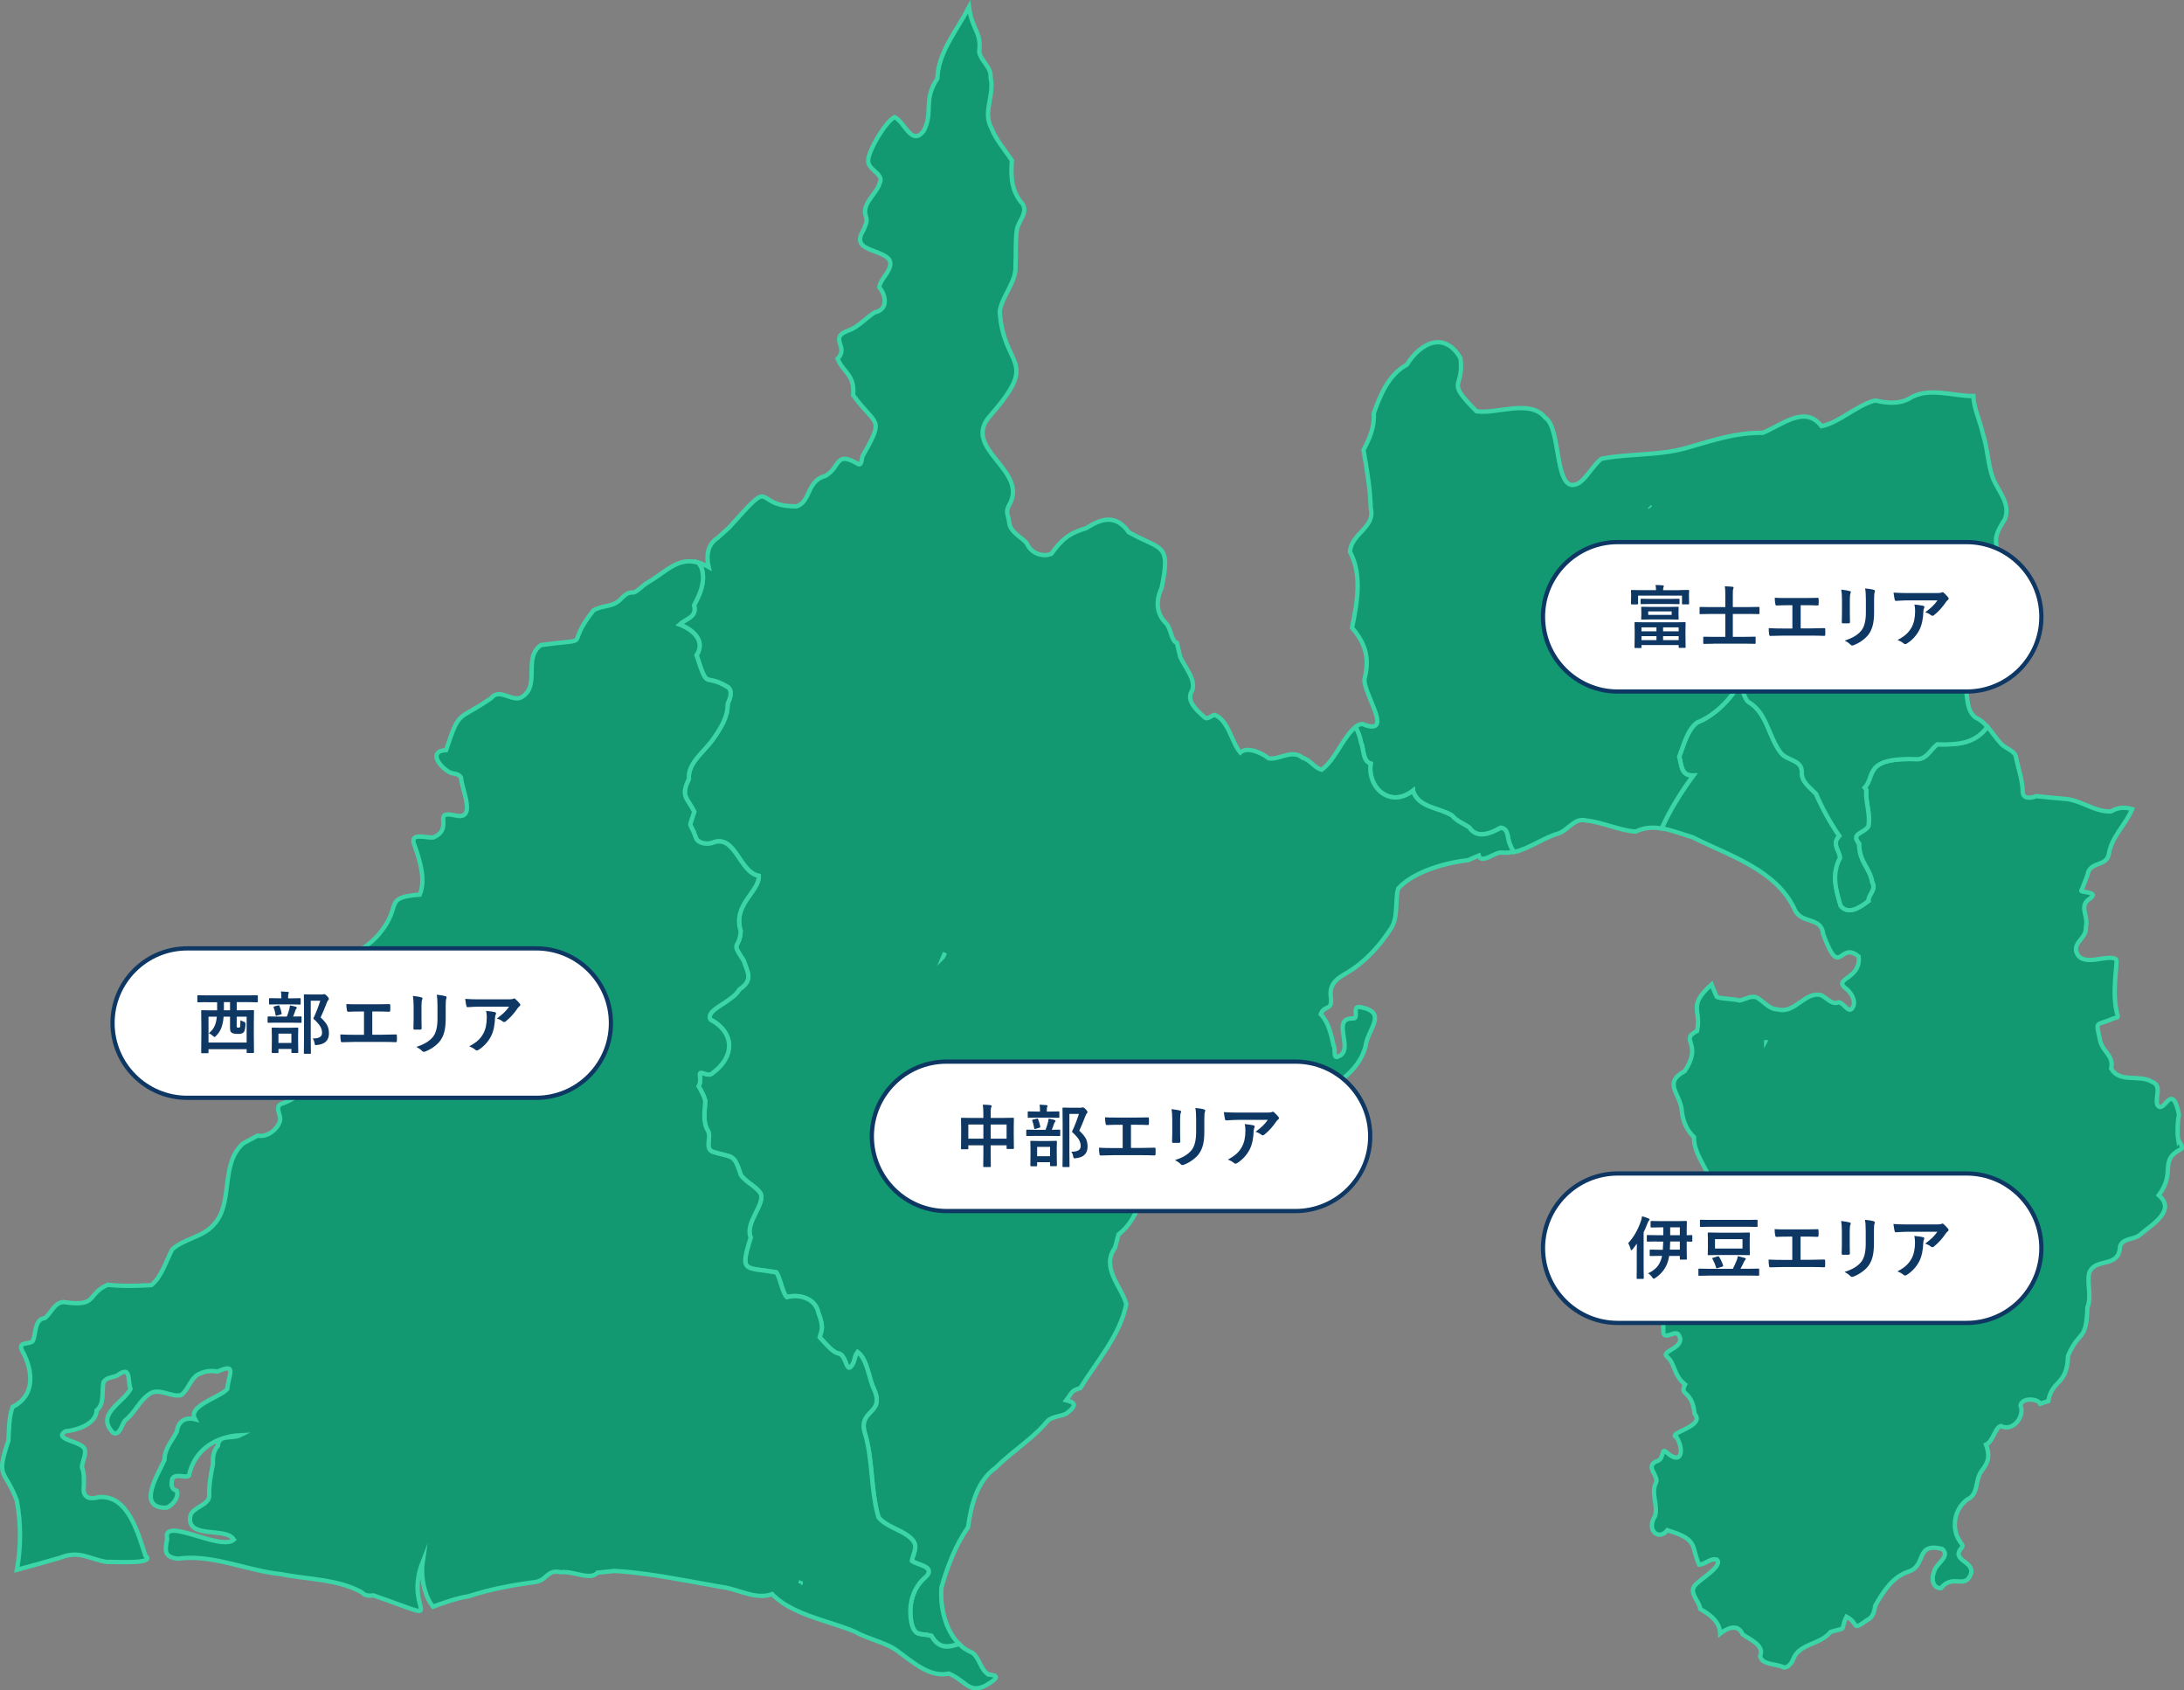
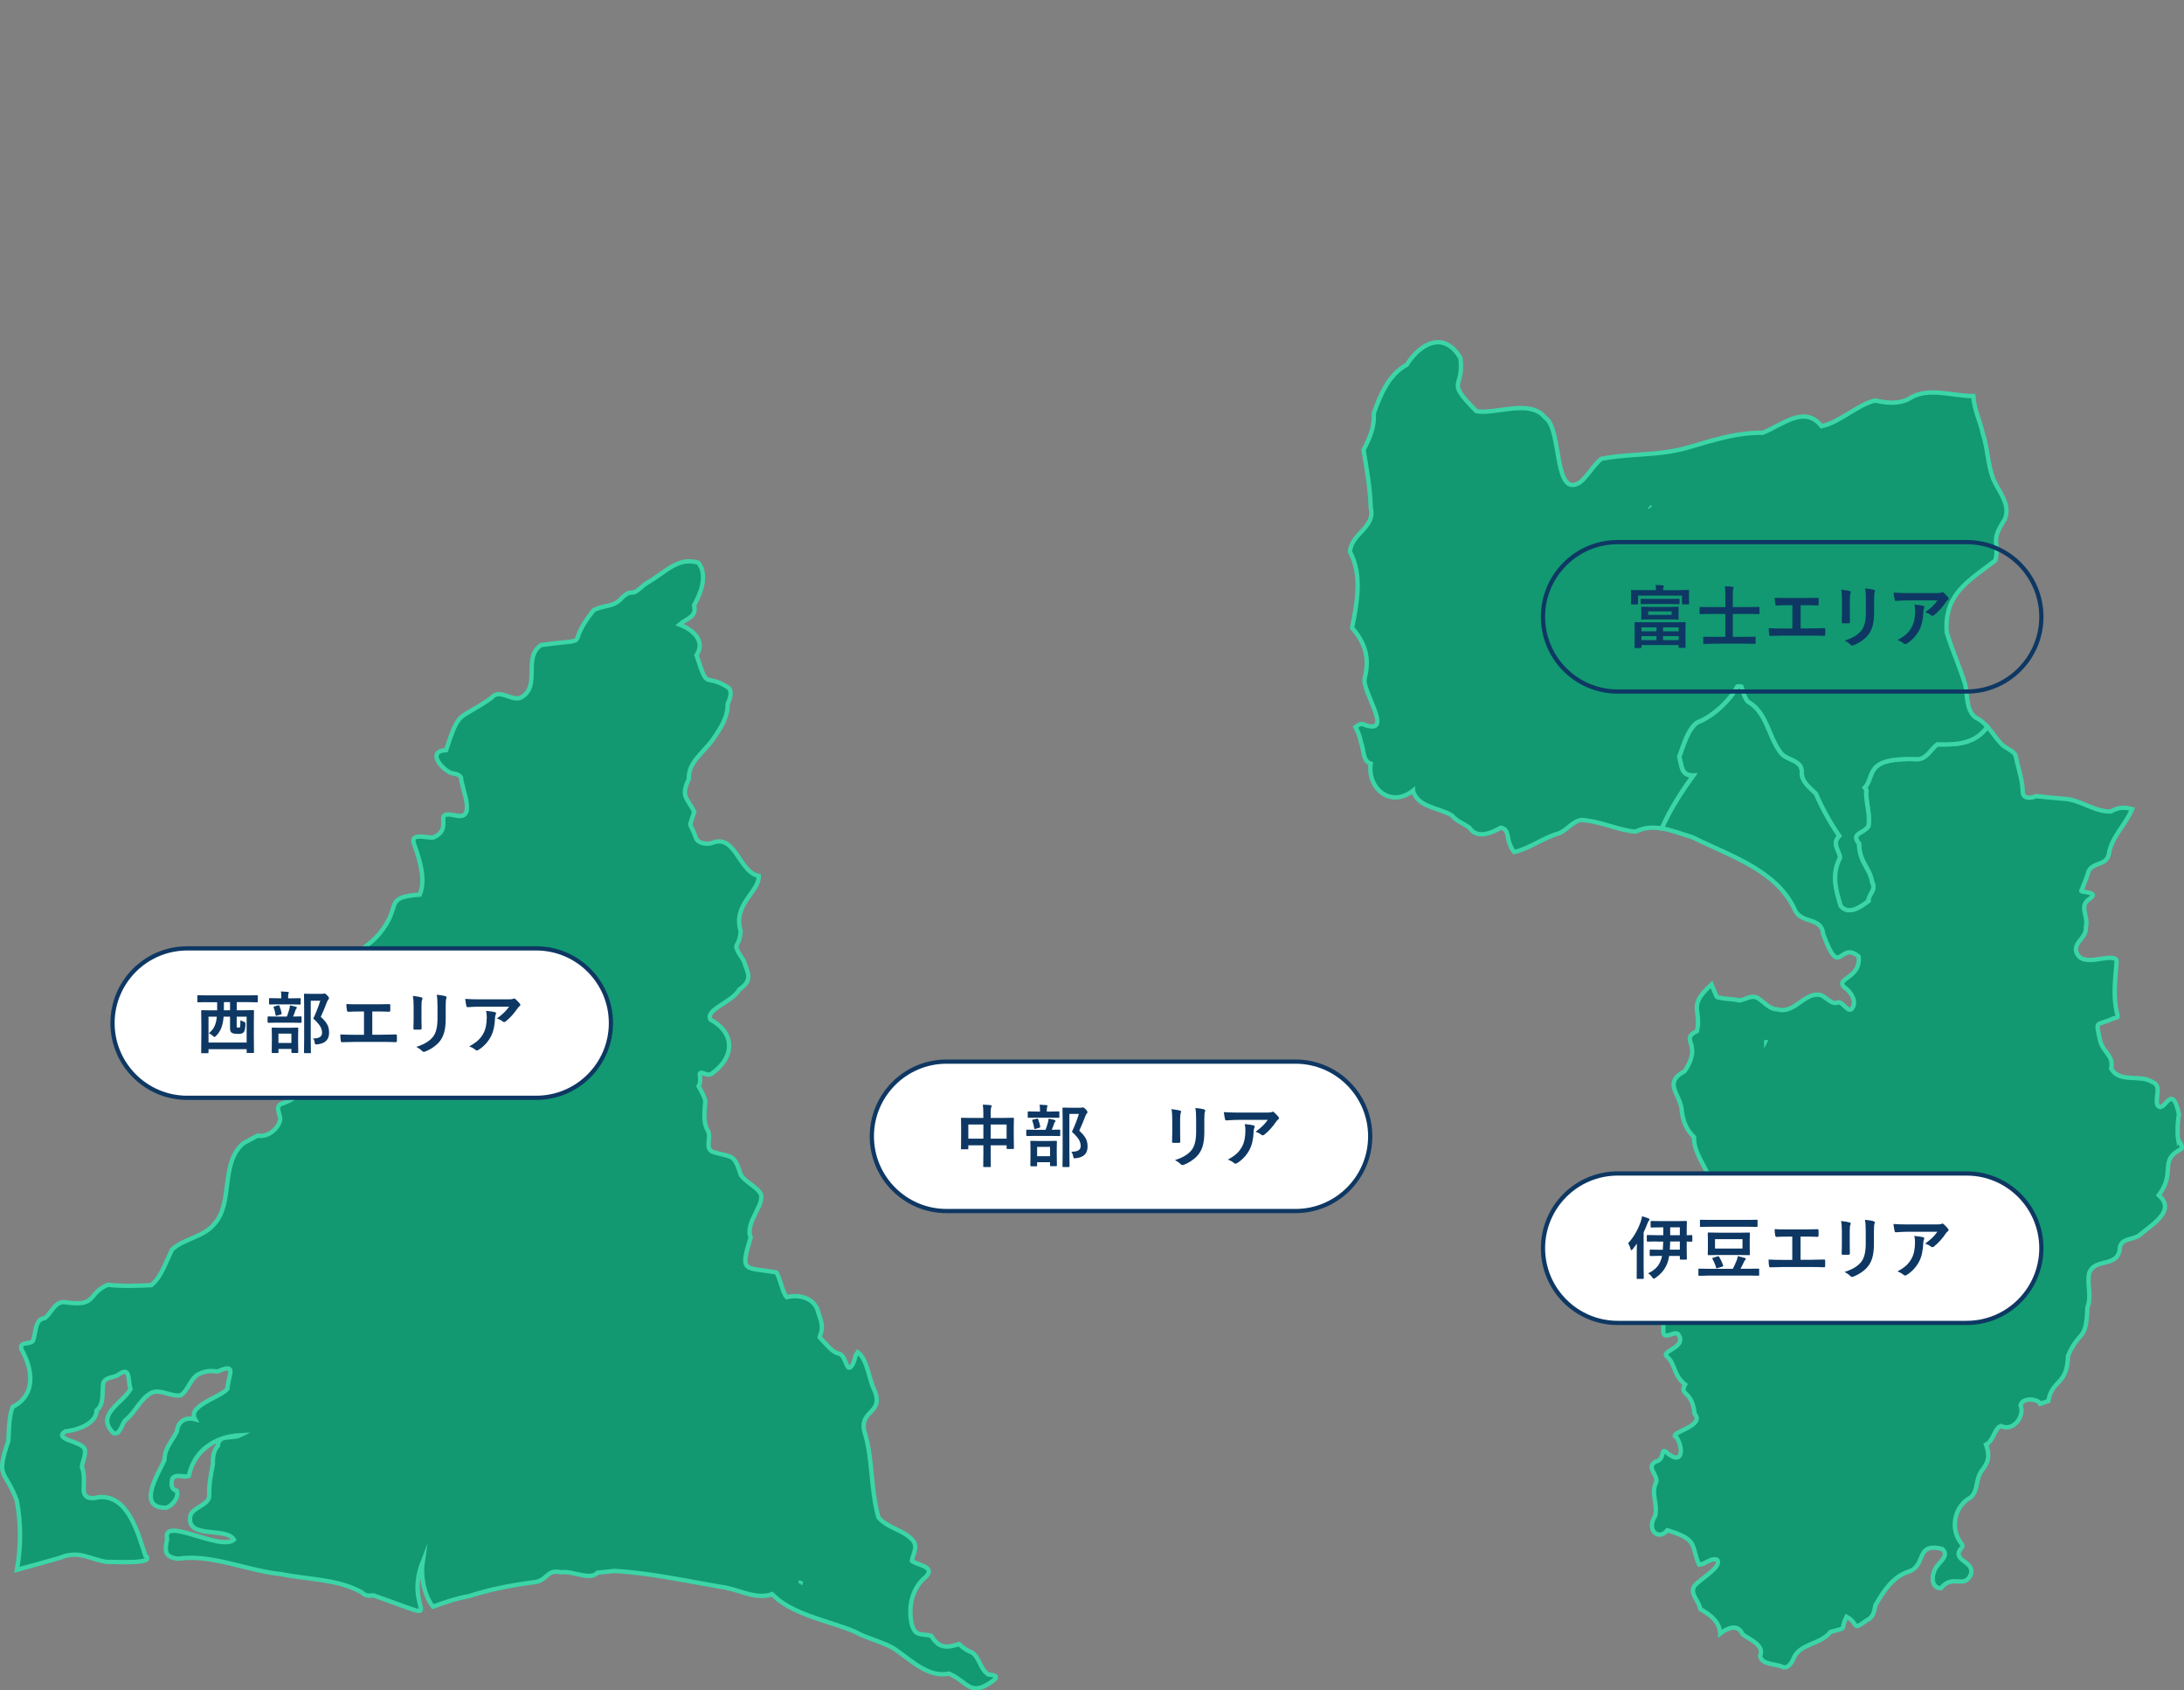
<svg xmlns="http://www.w3.org/2000/svg" id="b" width="577.44" height="446.8" viewBox="0 0 577.44 446.8">
  <rect x="0" y="0" width="577.44" height="446.8" fill="#808080" stroke="none" />
  <g id="c">
    <path d="M575.89,301.12c-.29-1.73-.13-4.85.21-6.59-1.97-9.18-3.91.51-5.74-2.54-.59-2.05,1.31-5.02-1.35-6.03-3.43-2.07-8.53.39-10.82-3.48.7-3.49-1.99-4.2-2.88-7.22-1.3-5.98-1.21-3.89,3.39-6.04,1.11-.34,1.34-.16,1.16-.93-.85-2.87-.82-6.36-.63-9.22.19-2.86.53-5.1.3-5.45-2.01-1.75-9.18,2.53-10.6-2.14-.53-2.58,2.8-3.63,2.56-6.38.8-3.2-2.13-5.61,1.2-7.68,2.54-1.85-3.26-1.45-2.33-2.11.49-1.27,1.2-2.92,1.61-4.22.61-3.41,4.89-2.03,5.56-5.17.72-4.77,4.46-7.83,6.19-12.06-1.83-.54-3.7-.53-5.59.62-4.1.21-7.76-2.86-11.79-3.28-1.99-.16-5.96-.54-8.03-.77-.61.3-1.44.49-2.14.4-.78-.1-1.4-.56-1.37-1.63-.06-3.08-1.27-6.38-1.86-9.39-.33-1.29-2.85-2.13-3.75-3.11-.1-.1-.18-.21-.28-.31-1.25-1.36-2.25-2.94-3.43-4.3-3.26,4.27-7.3,4.79-13.28,4.63-1.62,1.22-2.67,3.65-5,3.92-14.51-.55-11.28,4.26-14.15,7.52.35.34.5.72.35,1.25,0,3.07,1.13,5.97.6,8.97-1.32,1.97-4.75,1.76-2.49,4.58.17,5.27,2.77,6.06,3.53,10.35,1.11,1.84-1.2,3.31-1.01,4.81-2.34,1.78-5.29,3.74-7.35,1.29-1.28-4.42-2.44-8.25-.14-12.72-.2-1.91-2.09-3.5-.47-5.44.08-.13.17-.24.25-.34-2.44-3.51-4.57-7.4-6.17-11.15-1.5-1.54-3.66-2.96-3.75-5.4.3-3.84-4.21-3.12-5.81-5.78-3.03-4.19-3.47-10.26-8.27-13.06-.65-.38-1.35-2.15-1.89-4.07-.33-.06-.67-.11-1.01-.15-1.9,3.69-6.53,8.09-10.64,9.61-2.56,1.76-3.71,6.28-4.79,9.08.68,2.42.44,5.06,3.71,4.98-3.28,4.48-6.14,9.02-8.35,13.98,2.7.45,5.41,1.54,8.13,2.34,9.74,4.9,22.2,8.59,27.05,19.16,1.7,3.87,7.11,1.8,7.5,6.43,4.57,12.4,4.24,1.6,9.38,5.94.74,6.25-7.44,5.67-3.01,8.74,1.07,1.02,2.19,2.79,1.64,4.29-1.05,2.79-2.48-.91-3.94-.93-1.7.85-3.26-1.34-4.67-1.89-4.22-1.06-6.96,5.11-11.44,3.76-2.03.07-3.61-1.97-5.23-2.97-1.62-.94-3.26.36-4.85.64-1.66-.48-5.26-.44-6.03-1.01l-1.33-3.11-.04-.12c-6.46,5.79-2.59,6.58-3.82,12.28-4.89,2.51,1.73,3.14-3.28,10.64-5.56,2.94-1.57,5.66-.83,9.79.2,2.68,1,5.21,2.81,7.13.16.17.31.34.49.5-.09,4.21,3.11,7.78,4.41,11.55-1.46,4.72-9.14,5.3-10.36,10.48-1.04,2.3.34,5.1-1.36,7.17-1.46,1.88.63,1.02,1.18,1.23,1.02.53,2.36,1.11,3.51,1.85.94.61,1.75,1.32,2.13,2.22-.6,2.08-3.69,1.9-4.63,3.8,0,1.51.63,3.04.13,4.6-2.4,4.73-3.27.17-3.11,8.7.23,2.25,3.36-.86,4.08.75,2.01,3.28-4.68,4.15-3.22,5.58,2.38,1.95,1.63,4.81,4.88,7.47-1.42,2.76,1.08,1.61,2.16,5.71.15.58.28,1.25.36,2.06,3.09,3.34-7.68,5.06-4.73,6.21,2.03,3.41,1.34,7.74-2.97,3.7-1.2-.78-.22,2.25-2.56,2.67-2.87,1.57.98,3.75.02,5.69-.86,1.6-.4,3.5-.14,5.38.16,1.15.25,2.29-.08,3.34-2.44,3.85,1.04,6.6,3.27,3.75l2.33.78c5.67,2.16,4.05,3.94,6.05,8.32,1.63-.03,3.03-1.85,4.72-1.32,1.69,1.83-4.86,5.31-6.01,7.04-1.26,1.98,1.37,4,1.59,6,2.46,1.44,5.14,3.22,5.28,6.5,1.71-1.38,4.7-2.79,5.91.18,1.75,1.34,5.94,2.89,4.64,5.78.49,2.39,4.32,1.98,6.1,2.92,1.22.37,2.22-1.07,2.61-2.01,1.57-4.35,7.16-3.81,9.93-7.32,4.86-1.39,2.26,0,4.21-4.01,3.23,1.7,1.38,3.79,4.8,1.34.2-.14.4-.29.64-.46,1.6-.64,1.94-2.4,2.17-3.85,2.21-3.82,4.59-7.59,8.88-8.98,4.72-1.58,1.6-7.74,8.79-5.97,2.39,2.06-1.74,3.83-2.15,6.1-.73,1.72-.38,4.31,1.81,4.29,3.28-3.98,6.25.4,7.94-3.69,1.13-3.65-5.69-3.51-2.29-7.19.28-.49-.35-1.01-.55-1.41-2.71-3.8-1.34-9.61,2.8-11.7.6-.56.94-1.18,1.18-1.84.58-1.61.48-3.45,1.69-5.17,2-2.47,2.16-4.17,1.18-6.95,1.95-.92,2.32-4.51,3.92-4.92,3.25,1.61,6.39-2.57,5.2-5.49.2-.82.89-1.26,1.72-1.43,1.4-.28,3.17.23,3.49,1.03l2.13-.71c1.03-5.83,4.98-3.94,5.22-11.98,3.06-7.08,4.82-3.47,5.12-12.76,1.17-3.07-.09-5.79.41-8.9.11-.37.25-.68.42-.95,1.94-3.08,7.58-.75,7.78-6.19.66-2.39,3.69-1.8,5.23-3.13,3.03-2.64,9.8-6.4,5.02-10.49,4.64-6.13-.08-9.15,5.88-12.19.77-.46-.57-2.02-.74-2.65Z" fill="#129971" stroke="#3cd5a7" stroke-miterlimit="10" stroke-width="1.15" />
    <path d="M466.91,274.94c0,.13,0,.26,0,.39.03-.05.02-.21,0-.39Z" fill="#0e3863" stroke="#3cd5a7" stroke-miterlimit="10" />
    <path d="M526.99,126.59c-1.48-3.97-1.43-8.04-2.76-12.05-.73-3.35-2.32-6.46-2.5-9.86-5.57.06-11.95-2.57-17.03.73-2.7,1.47-6.04,1.12-8.91.44-4.8,1.18-9.4,5.82-14.19,6.8-4.4-5.73-10.47-.27-15.55,1.75-6.86-.08-12.57,1.81-19.01,3.67-5.1,1.63-10.31,1.85-15.53,2.23-2.69.2-5.39.44-8.08.95-2.06,1.57-3.54,4.5-5.67,6.23-7.1,4.58-4.72-14.32-9.21-17.07-4-5.09-12.92-.84-18.18-1.71-8.48-8.55-3.2-5.56-4.22-14.02-4.18-7.21-10.47-4.22-14.21,1.73-4.8,2.61-7,7.97-8.73,12.86.26,3.53-1.06,6.52-2.7,9.66.86,5,1.78,10.29,1.91,15.36,1.31,5.15-5.14,6.65-5.49,11.54,3.31,6.24,1.87,13.48.55,20.12,3.4,3.93,4.69,7.79,3.38,13.16-1.14,3.22,7.94,15.23.03,12.52-.87-.56-1.73-.09-2.49.53.67,1.29,1.2,2.62,1.41,3.98.82,1.76.39,5.03,2.59,5.7-.92,6.43,5.18,11.85,11.18,7.16,0,0,0,0,0,.01,1.36,4.48,6.88,4.43,10.3,6.53,1.34,1.59,2.85,2,4.59,3.19,1.98,2.95,5.3,1.75,8.33.06,2.24.29,1.58,2.85,2.5,4.57.24.71.61,1.31,1.04,1.85,4.04-.89,7.75-3.81,11.8-4.93,2.63-1.02,4.25-4.25,7.26-3.4,4.31.44,8.84,2.67,13.08,2.93,2.28-1.13,4.56-1.21,6.85-.83,2.21-4.95,5.06-9.5,8.35-13.98-3.27.08-3.04-2.56-3.71-4.98,1.08-2.8,2.23-7.31,4.79-9.08,4.22-1.56,8.98-6.15,10.79-9.89-.04.09-.1.19-.15.28.34.04.68.09,1.01.15.55,1.92,1.24,3.69,1.89,4.07,4.8,2.8,5.24,8.87,8.27,13.06,1.6,2.66,6.11,1.94,5.81,5.78.09,2.44,2.26,3.86,3.75,5.4,1.61,3.74,3.74,7.64,6.17,11.15-.09.1-.17.21-.25.34-1.62,1.93.27,3.53.47,5.44-2.31,4.46-1.15,8.29.14,12.72,2.06,2.46,5.01.49,7.35-1.29-.2-1.5,2.12-2.97,1.01-4.81-.76-4.28-3.35-5.07-3.52-10.32,0,0,0-.02,0-.02-2.26-2.81,1.17-2.61,2.49-4.58.54-3-.59-5.9-.6-8.97.15-.53,0-.91-.35-1.25,2.86-3.26-.36-8.08,14.15-7.52,2.33-.27,3.38-2.7,5-3.92,5.98.16,10.03-.36,13.28-4.63-.88-1.01-1.85-1.9-3.13-2.45-2.56-1.96-2.09-5.86-2.75-8.77-.67-2.16-1.46-4.27-2.26-6.38-.92-2.43-1.85-4.86-2.62-7.36-.55-7.15,2.61-11.01,6.78-14.42,1.9-1.55,4.02-3.01,6.09-4.64,1.21-5.34-1.64-4.51,2.52-10.91,1.52-4-1.58-7.1-3.1-10.6ZM436.09,133.89c.06.06.11.12.17.17.02.03.05.05.07.08-.08-.09-.16-.17-.24-.25Z" fill="#129971" stroke="#3cd5a7" stroke-miterlimit="10" stroke-width="1.15" />
-     <path d="M399.31,223.37c-.92-1.72-.26-4.28-2.5-4.57-3.03,1.69-6.34,2.9-8.33-.06-1.74-1.19-3.25-1.6-4.59-3.19-3.43-2.1-8.95-2.05-10.31-6.54-6,4.68-12.09-.73-11.18-7.16-2.2-.66-1.77-3.94-2.59-5.7-.21-1.36-.74-2.69-1.41-3.98-.31.25-.61.53-.87.78-3.06,3.24-4.54,7.79-8.07,10.51-1.92-.46-3.06-2.65-5.04-3.14-2.84-2.41-6.16.62-9.02.12-1.66-1.36-5.51-3.24-7.48-1.53-2.28-2.7-3.13-8.51-6.74-9.94-.68.04-1.85,1.27-2.57.75-.18-.17-.39-.35-.6-.54-1.83-1.64-4.54-4.2-2.8-6.67,1.04-2.89-1.92-6.07-3.18-8.92l-.86-3.65c-1.56-.5-1.52-3.94-2.91-5.22-2.63-2.64-2.68-6-1.15-9.26,2.56-12.19-.1-9.91-8.67-14.78-3.29-4.68-7.02-3.81-11.23-1.07-4.5,1.29-6.54,2.99-9.25,6.79-2.49.99-5.53-.33-6.5-2.84-1.66-1.82-4.46-2.89-4.67-5.71-.24-1.83-1-2.35-.03-4.25,5.57-9.32-12.92-14.97-4.95-23.72,13.32-15.25,3.5-12.21,2.51-27.57.59-4.03,4.5-7.92,4.17-12.09.17-3.07-.07-6.58.38-9.6.52-2.41,2.87-4.29,1.55-6.66-3.04-3.31-3.22-7.38-2.88-11.53-1.8-2.76-4.19-5.42-5.41-8.55-2.42-4.36.91-8.7-.23-13.41.21-2.87-2.56-4.21-3.01-6.79.69-5.33-1.9-5.68-2.69-11.8-3.15,6.08-8.17,11.94-8.37,18.89-3.87,5.7-.97,8.87-3.63,13.86-3.2,4.14-5.02-2.45-7.67-3.67-2.31,1.07-6.84,8.67-6.98,11.33-.35,2.53,4.17,3.61,3.1,5.92-.74,3.02-4.82,5.48-3.76,8.8.52,1.7.12,1.88-.6,3.82-3.53,5.63,4.34,4.79,6.83,7.79,1.32,2.53-2.45,4.93-2.64,7.33,1.85,2.25,2.35,5.87-1.19,6.62-1.94,1.14-4.54,3.95-6.68,4.68-5.96,2.04.1,4.38-3.17,7.56,1.48,3.67,4.67,4.28,4.1,9.61,6.13,8.42,8.43,5.73,2.69,15.82-.57.64-.17,3.26-1.57,2.29-5.89-3.36-4.32.82-8.4,3.26-5.04,1.3-3.79,6.67-7.6,8.05-.11,0-.21,0-.31,0-11.85.05-4.82-8.72-17.61,5.63l-2.98,2.68c-2.83,1.77-3.03,5.02-2.41,7.72-.96-.53-1.85-.91-2.68-1.16.43.66.85,1.32.98,2.01.76,3.34-.67,6.48-2.15,9.22.81,3.18-1.94,3.38-3.86,5.1,3.63,1.36,6.94,4.37,4.51,8.11,3.2,9.82,1.8,4.43,8.4,8.53,1.22,1.13.39,3.06-.18,4.38.11,3.35-1.84,6.41-3.77,9.16-2.33,3.44-6.82,6.32-6.47,10.64-2.28,4.69-.43,4.95,1.42,8.68-1.59,5.07-1.23,2.11.37,6.7.47,1.78,3.27,2.07,4.71,1.4,5.85-2.02,6.81,7.85,11.99,8.86.12,4.2-6.97,7.54-4.8,14.57-.31,5.13-2.83,2.36.79,7.8,1.03,3.22,2.65,5.03-1.16,7.65-1.81,3.36-9.12,5.29-7.6,7.95,3.42,1.85,4.99,4.47,4.88,7.16-.1,2.43-1.55,4.9-4.3,6.92-1.33,1.42-3.63-1.13-3.42.62.22,1.34.08,2.25-.32,2.91.71,1.29,1.46,2.57,1.77,3.91-.12,2.55-.74,5.49.68,7.85,1.04,1.8-1.02,4.81,1.43,5.63,5.15,1.56,5.46.35,7.26,6.02,1.16,1.83,3.87,2.95,5.17,4.82,1.58,2.75-4.19,7.78-2.54,11.76-2.94,9.44-1.62,7.78,6.75,9.21,1.01,1.27,1.64,5.47,2.79,6.56,3.38-.87,7.59.31,8.35,4.13,1.62,4.17.72,4.8.35,6.47,1.54,1.66,3.42,4.01,4.98,4.29,1.92.36,1.93,4.26,3.05,3.71,1.4-1.18.94-2.68,2.01-4.09,1.41,1.05,2.15,3.02,2.76,5.06.52,1.76.95,3.56,1.6,4.85,2.98,6.85-4.82,5.06-2.24,12.22,1.89,6.99,1.34,14.5,3.39,21.58,2.12,2.5,5.55,3.08,8.03,5.07,2.95,2.22,1.23,3.93.78,6.41,1.33,1.11,6.23,1.42,3.85,4.08-3.75,3.06-4.83,7.72-3.94,12.33.92,3.78,2.37,2.66,5.26,3.41,2.14,3.7,4.63,2.99,7.34,2.17-3.75-3.67-5.06-10.05-4.65-15,1.59-5.49,3.78-11.2,7.01-15.81.83-5.84,2.34-12.25,7.42-15.84,1.15-1.17,2.4-2.26,3.68-3.32,3.45-2.87,7.13-5.53,9.93-8.95,1.22-1.24,3.7-1.21,5.07-2.03.52-.39.92-.73,1.21-1.04,1.4-1.44.43-1.99-1.32-2.4,1.69-2.25,1.28-2.53,3.73-3.25,4.2-6.91,10.49-13.88,12.14-22.19-1.37-4.77-6.77-9.63-2.99-14.89l.93-3.52c3.02-2.29,4.61-5.52,5.89-8.91.61-1.61,1.15-3.24,1.73-4.84,2.42-1.82,5.31-3.07,7.3-5.76,4.06-1.82,7.83-4.29,11.38-6.94,5.84-3.23,14.97-5.61,22.98-9.04,7.55-3.23,14.11-7.39,16-14.07.5-4.78,6.23-9.11-1.47-10.55-2.22-.41-.05,3.39-1.94,3.01-5.92,0,.81,8.47-3.87,10.11-1.35.65-.54-2.21-1.14-2.96-.62-2.74-1.29-6.06-3.39-8.26.99-2.73,3.31-.54,2.61-4.93-.33-4.06,3.1-5.1,5.88-7,3.92-2.71,7.19-6.36,9.81-10.34,2.31-3.03,1.26-7.56,2.16-10.94,4.17-4.64,13.31-7,18.45-7.48l2.87-1.25c.75,2.49,4.48-1.2,6.23-.77,1.06.09,2.09,0,3.1-.23-.43-.54-.8-1.14-1.04-1.85ZM249.37,252.91c.06-.15.11-.28.18-.43.1-.22.19-.43.3-.66-.18.39-.33.73-.48,1.09ZM282.18,295.83s0,.03,0,.05c.02-.14.02-.26.03-.38,0,.11,0,.21-.02.33Z" fill="#129971" stroke="#3cd5a7" stroke-miterlimit="10" stroke-width="1.15" />
    <path d="M261.36,442.6c-2.05-1.08-2.38-4.36-4.24-5.74-1.36-.51-2.53-1.31-3.53-2.29-2.71.82-5.2,1.53-7.34-2.17-2.89-.75-4.34.37-5.26-3.41-.89-4.61.19-9.27,3.94-12.33,2.37-2.66-2.52-2.96-3.85-4.08.45-2.48,2.17-4.19-.78-6.41-2.48-1.99-5.92-2.58-8.03-5.07-.12-.4-.22-.8-.32-1.2-1.67-6.73-1.28-13.79-3.07-20.38-2.58-7.16,5.22-5.37,2.24-12.22-1.41-2.78-1.73-7.96-4.36-9.91-1.06,1.41-.61,2.91-2.01,4.09-1.11.55-1.13-3.34-3.05-3.71-1.56-.28-3.43-2.63-4.98-4.29.37-1.67,1.27-2.3-.35-6.47-.76-3.83-4.97-5.01-8.35-4.13-1.15-1.09-1.77-5.29-2.79-6.56-8.37-1.43-9.69.23-6.75-9.21-1.65-3.99,4.12-9.01,2.54-11.76-1.3-1.86-4.01-2.99-5.17-4.82-.33-1.05-.62-1.87-.89-2.51-1.19-2.81-2.18-2.24-6.37-3.51-2.45-.82-.39-3.83-1.43-5.63-1.42-2.36-.81-5.3-.68-7.85-.31-1.35-1.06-2.62-1.77-3.91.4-.66.53-1.58.32-2.91-.2-1.75,2.1.8,3.42-.62,5.78-4.25,5.93-10.55-.59-14.08-1.52-2.66,5.79-4.59,7.6-7.95,3.81-2.62,2.18-4.42,1.16-7.65-3.62-5.44-1.1-2.67-.79-7.8-2.17-7.04,4.92-10.38,4.8-14.57-5.18-1.01-6.15-10.87-11.99-8.86-1.44.67-4.24.39-4.71-1.4-1.6-4.6-1.97-1.63-.37-6.7-1.86-3.73-3.71-3.99-1.42-8.68-.35-4.33,4.14-7.2,6.47-10.64,1.93-2.75,3.88-5.82,3.77-9.16.56-1.33,1.39-3.25.18-4.38-6.6-4.1-5.2,1.29-8.4-8.53,2.43-3.74-.88-6.75-4.51-8.11,1.92-1.71,4.67-1.92,3.86-5.1,1.48-2.73,2.91-5.88,2.15-9.22-.13-.7-.55-1.35-.98-2.01-5.46-1.64-8.43,2.35-13.64,5.35-.89.48-2.45,2.18-3.41,2.48-1.57.11-1.58.03-3.11,1.35-2.26,2.77-5.11,1.88-7.62,3.42-8.19,10.28.92,7.13-13.87,9.16-4.8,3.33-.17,10.46-4.84,13.59-2.48,1.91-6.01-2.48-8.29.4-8.93,6.24-8.28,2.68-11.96,13.77-5.02.3-1.45,4.71,1.14,5.97.97.36,2.22.23,2.81,1.27.05,2.83,4.39,11.52-1.57,10.02-6.36-1.4-.07,3.35-5.74,5.83-1.96.23-6.65-1.61-4.91,2.25,1.34,3.93,2.94,8.89,1.32,12.85-9.59.76-4.83,2.75-10.05,9.52-3.49,4.91-10.38,7.32-13.89,12.16.33,6.45-6.2,8.61-8.62,13.65.25,3.97.47,8.06.08,12.15.06,3.48.77,4.92-.69,6.16-.66.56-1.76,1.08-3.57,1.73-1.71.93.23,3.11-.24,4.51-.7,2.27-3.45,4.37-5.88,3.83l-3.8,2.03c-6.24,5.39-2.48,15.81-7.79,21.47-2.92,3.4-7.93,3.72-11.03,6.6-1.53,2.93-2.85,7.35-5.5,9.42-3.85.21-7.72.33-11.52-.09-5.73,2.49-2.43,5.95-11.69,4.56-2.47.14-3.32,3.03-4.94,4.24-2.83.32-2.26,4.09-3.19,6.07-.92,1.03-3.72,0-2.96,2.25,2.02,3.56,3.12,7.91,1.55,11.31-.71,1.53-1.96,2.87-3.92,3.85-1.01,2.64-.96,6.13-1.12,8.95-3.47,10.18-.87,7.4,2.22,15.81,1.16,6.09,1.1,12.31.04,18.3,3.78-1.03,7.55-2.07,11.32-3.16,5.15-2.13,7.78.35,12.44,1.08,1.89-.11,13.18.7,10.2-1.67-1.89-5.69-4.56-16.27-12.4-15.44-1.88.54-3.91.38-3.93-2.04.07-1.86.27-4.23-.46-5.93.08-1.37,1.21-3.37.73-4.75-.76-2.15-8.41-2.44-5.14-4.69,2.84-.25,7.26-1.65,8.14-4.55.1-.32.16-.65.17-1.01,2.18-1.67,1.29-5.19,1.81-7.44.88-1.36,2.28-1.14,3.62-1.76,3.75-2.78,2.68.97,3.53,3.57-2.05,3.75-9.35,6.71-4.57,11.6,1.82.77,2.22-2.3,3.15-3.31,2.45-1.89,3.65-4.92,6.11-6.77,2.62-2.17,5.79.68,8.62.12,2.06-1.36,2.67-5.01,5.21-5.78,1.52-.69,2.9-.71,4.5-.49,5.25-2.35,2.92.68,2.57,4.61-.76.9-2.54,1.77-4.3,2.7-2.76,1.47-5.5,3.1-4.24,5.3-2.45-.63-4.51.51-4.78,3.21-1.24,2.5-3.31,4.51-3.28,7.55-1.65,3.73-7.58,12.83.53,12.64,1.57-.58,3.37-2.78,2.72-4.5-1.58-.37-1.52-1.83-1.19-3.18.91-1.49,3.43-.1,4.38-.78,1.39-6.7,6.95-10.38,13.58-10.71-2.14,1.07-5.7-.35-5.91,2.81-1.25,1.37-1.37,3.16-1.32,4.91-.57,2.7-1.05,5.4-.98,8.31.04,2.4-4.34,3-4.97,5.21-1.25,6.44,9.47,2.85,11.51,6.37-3.62,3.18-19.14-6.49-17.66-.17-.56,2.99-.93,4.75,2.84,5.21,8.03-1.14,16.01,2.19,24.04,3.61,1.09.19,2.17.35,3.26.46,7.02,1.44,15.13,1.28,21.4,4.86.72.91,1.98.9,3,.76,21.49,7.49,7.66,4.86,13.02-8.84-.33,2.22-.14,5.03.62,7.57.47,1.6,1.17,3.09,2.1,4.26,2.93-1.07,6.31-2.28,9.48-2.77,5.52-1.8,10.92-2.85,16.85-3.65,4.14-.29,3.48-3.6,7.57-2.67,1-.21,2.3.05,3.64.35,2.3.51,4.71,1.15,5.93-.24l4.5-.48c2.9.17,5.77.48,8.62.87,6.5.89,12.92,2.2,19.45,3.33,4.58.48,9.16,3.57,13.64,1.94,1.65,1.69,3.65,2.98,5.83,4.05,5.07,2.5,11.12,3.77,16.18,5.93,3.28,1.92,8.21,2.78,11.23,5.12,3.9,2.79,8.41,7.02,13.5,5.9,5.12,2.16,5.58,6.57,11.96,1.67,1.41-1.37-.86-1.29-1.48-1.4ZM211.71,418.32c-.01.08-.03.16-.05.24.03-.21.07-.43.1-.64-.02.13-.03.26-.05.4Z" fill="#129971" stroke="#3cd5a7" stroke-miterlimit="10" stroke-width="1.15" />
    <path d="M49.5,290.18c-10.89,0-19.75-8.86-19.75-19.75s8.86-19.75,19.75-19.75h92.27c10.89,0,19.75,8.86,19.75,19.75s-8.86,19.75-19.75,19.75H49.5Z" fill="#fff" stroke-width="0" />
    <path d="M141.78,251.24c10.58,0,19.19,8.61,19.19,19.19s-8.61,19.19-19.19,19.19H49.5c-10.58,0-19.19-8.61-19.19-19.19s8.61-19.19,19.19-19.19h92.27M141.78,250.12H49.5c-11.21,0-20.31,9.09-20.31,20.31h0c0,11.21,9.09,20.31,20.31,20.31h92.27c11.21,0,20.31-9.09,20.31-20.31h0c0-11.21-9.09-20.31-20.31-20.31h0Z" fill="#0e3863" stroke-width="0" />
    <path d="M54.64,264.89l-2.25.04c-.1,0-.16-.01-.18-.04s-.03-.08-.03-.16v-1.47c0-.09.01-.15.04-.17s.08-.03.17-.03l2.25.04h11.07l2.25-.04c.09,0,.15.01.18.04.02.02.03.08.03.16v1.47c0,.09-.01.15-.04.17-.02.02-.07.03-.16.03l-2.25-.04h-3.13v2.15h1.89l2.46-.04c.09,0,.15.01.18.04.02.02.03.08.03.17l-.04,3.22v3.08l.04,4.61c0,.09-.01.15-.04.18-.02.02-.08.03-.17.03h-1.53c-.09,0-.15-.01-.17-.04-.02-.02-.03-.07-.03-.16v-.81h-10.08v.86c0,.09-.01.15-.04.18-.02.02-.08.03-.17.03h-1.53c-.09,0-.15-.01-.17-.04s-.03-.08-.03-.17l.04-4.62v-2.72l-.04-3.61c0-.1.01-.16.04-.18s.08-.03.16-.03l2.47.04h1.55v-2.15h-2.77ZM55.13,268.74v6.83h10.08v-6.83h-2.63v2.52c0,.15.02.24.05.28.06.06.19.09.4.09s.34-.03.41-.09c.08-.09.12-.71.12-1.87.3.16.6.29.89.39.19.07.31.14.36.2.05.08.08.22.08.42,0,.08,0,.18,0,.31-.05,1.04-.23,1.69-.56,1.96-.29.23-.72.34-1.31.34-.77,0-1.31-.08-1.63-.24-.22-.12-.37-.27-.45-.47-.08-.2-.12-.5-.12-.91v-2.94h-1.69c-.1,1.23-.32,2.25-.65,3.06-.32.77-.77,1.45-1.37,2.04-.18.18-.31.27-.4.27s-.23-.1-.43-.29c-.3-.29-.66-.53-1.06-.71.72-.57,1.25-1.24,1.57-2.01.27-.62.45-1.41.54-2.36h-2.2ZM59.2,267.04h1.62v-2.15h-1.62v2.15Z" fill="#0e3863" stroke-width="0" />
-     <path d="M73.24,270.31l-2.31.04c-.12,0-.18-.06-.18-.19v-1.3c0-.13.06-.19.18-.19l2.31.04h2.61c.25-.64.47-1.33.66-2.06.06-.22.11-.52.15-.9.66.12,1.18.24,1.56.36.18.06.27.14.27.24,0,.09-.05.19-.14.28-.09.09-.17.23-.24.42-.18.56-.38,1.11-.62,1.65l2.03-.04c.1,0,.16.01.18.04s.03.08.03.16v1.3c0,.09-.01.15-.04.17s-.08.03-.17.03l-2.29-.04h-4.01ZM73.56,265.47l-2.21.04c-.1,0-.16-.01-.18-.04s-.03-.08-.03-.16v-1.27c0-.1.01-.16.04-.18.02-.02.08-.03.17-.03l2.21.04h.82v-.32c0-.67-.04-1.17-.11-1.49.38.01.99.05,1.82.12.19.02.29.08.29.17,0,.07-.04.19-.12.36-.05.11-.08.4-.08.86v.31h.92l2.2-.04c.09,0,.15.01.17.04s.03.08.03.18v1.27c0,.09-.01.15-.04.17s-.08.03-.16.03l-2.2-.04h-3.53ZM73.43,278.34h-1.39c-.13,0-.2-.06-.2-.18l.04-3.03v-1.3l-.04-2.01c0-.09.01-.15.04-.17s.08-.03.17-.03l2,.04h2.59l2-.04c.11,0,.17.01.19.04.02.02.03.08.03.16l-.04,1.77v1.49l.04,3.02c0,.11-.01.17-.04.19-.02.02-.08.03-.18.03h-1.38c-.1,0-.16-.01-.18-.04-.02-.02-.03-.08-.03-.18v-.83h-3.42v.9c0,.12-.06.18-.19.18ZM72.36,266.28c-.02-.06-.04-.1-.04-.13,0-.05.08-.09.24-.14l.98-.26c.08-.02.13-.03.17-.03.07,0,.13.06.18.17.27.69.46,1.35.58,1.98,0,.05,0,.08,0,.11,0,.06-.08.12-.23.17l-1.06.31c-.08.02-.14.04-.18.04-.07,0-.12-.07-.14-.22-.13-.79-.3-1.45-.51-1.98ZM73.62,273.22v2.46h3.42v-2.46h-3.42ZM82.65,274.49h.18c1.55,0,2.32-.49,2.32-1.48,0-.63-.17-1.22-.52-1.78-.34-.54-.94-1.21-1.8-2,.69-1.43,1.3-3,1.85-4.72h-2.52v10.08l.04,3.76c0,.09-.01.15-.04.17s-.08.03-.16.03h-1.45c-.1,0-.16-.01-.18-.04-.02-.02-.03-.08-.03-.16l.04-3.74v-7.78l-.04-3.79c0-.1.01-.16.04-.18.02-.02.08-.03.18-.03l1.6.04h2.88c.22,0,.37-.02.45-.05.11-.04.2-.05.27-.05.14,0,.39.18.76.54.29.33.43.57.43.73,0,.11-.06.22-.17.33-.11.08-.23.3-.38.67-.54,1.43-1.08,2.73-1.63,3.9.92.83,1.54,1.6,1.85,2.3.23.53.35,1.17.35,1.91,0,1.85-1.06,2.87-3.17,3.07-.15.01-.25.02-.3.02-.13,0-.21-.04-.25-.12-.02-.06-.05-.21-.09-.44-.09-.5-.26-.9-.51-1.19Z" fill="#0e3863" stroke-width="0" />
+     <path d="M73.24,270.31l-2.31.04c-.12,0-.18-.06-.18-.19v-1.3c0-.13.06-.19.18-.19l2.31.04h2.61c.25-.64.47-1.33.66-2.06.06-.22.11-.52.15-.9.66.12,1.18.24,1.56.36.18.06.27.14.27.24,0,.09-.05.19-.14.28-.09.09-.17.23-.24.42-.18.56-.38,1.11-.62,1.65l2.03-.04c.1,0,.16.01.18.04s.03.08.03.16v1.3c0,.09-.01.15-.04.17s-.08.03-.17.03l-2.29-.04h-4.01ZM73.56,265.47l-2.21.04c-.1,0-.16-.01-.18-.04s-.03-.08-.03-.16v-1.27c0-.1.01-.16.04-.18.02-.02.08-.03.17-.03l2.21.04h.82v-.32c0-.67-.04-1.17-.11-1.49.38.01.99.05,1.82.12.19.02.29.08.29.17,0,.07-.04.19-.12.36-.05.11-.08.4-.08.86v.31h.92l2.2-.04c.09,0,.15.01.17.04s.03.08.03.18v1.27c0,.09-.01.15-.04.17s-.08.03-.16.03l-2.2-.04h-3.53ZM73.43,278.34h-1.39c-.13,0-.2-.06-.2-.18l.04-3.03v-1.3l-.04-2.01c0-.09.01-.15.04-.17s.08-.03.17-.03l2,.04h2.59l2-.04c.11,0,.17.01.19.04.02.02.03.08.03.16l-.04,1.77v1.49l.04,3.02c0,.11-.01.17-.04.19-.02.02-.08.03-.18.03h-1.38c-.1,0-.16-.01-.18-.04-.02-.02-.03-.08-.03-.18v-.83h-3.42v.9c0,.12-.06.18-.19.18ZM72.36,266.28c-.02-.06-.04-.1-.04-.13,0-.05.08-.09.24-.14l.98-.26c.08-.02.13-.03.17-.03.07,0,.13.06.18.17.27.69.46,1.35.58,1.98,0,.05,0,.08,0,.11,0,.06-.08.12-.23.17l-1.06.31c-.08.02-.14.04-.18.04-.07,0-.12-.07-.14-.22-.13-.79-.3-1.45-.51-1.98ZM73.62,273.22v2.46h3.42v-2.46h-3.42ZM82.65,274.49h.18c1.55,0,2.32-.49,2.32-1.48,0-.63-.17-1.22-.52-1.78-.34-.54-.94-1.21-1.8-2,.69-1.43,1.3-3,1.85-4.72h-2.52v10.08l.04,3.76s-.08.03-.16.03h-1.45c-.1,0-.16-.01-.18-.04-.02-.02-.03-.08-.03-.16l.04-3.74v-7.78l-.04-3.79c0-.1.01-.16.04-.18.02-.02.08-.03.18-.03l1.6.04h2.88c.22,0,.37-.02.45-.05.11-.04.2-.05.27-.05.14,0,.39.18.76.54.29.33.43.57.43.73,0,.11-.06.22-.17.33-.11.08-.23.3-.38.67-.54,1.43-1.08,2.73-1.63,3.9.92.83,1.54,1.6,1.85,2.3.23.53.35,1.17.35,1.91,0,1.85-1.06,2.87-3.17,3.07-.15.01-.25.02-.3.02-.13,0-.21-.04-.25-.12-.02-.06-.05-.21-.09-.44-.09-.5-.26-.9-.51-1.19Z" fill="#0e3863" stroke-width="0" />
    <path d="M98.43,267.37v6.13h2.58c.76,0,1.97-.02,3.63-.07h.05c.16,0,.24.1.24.29.01.25.02.49.02.72s0,.47-.02.71c0,.22-.09.32-.27.32-1.13-.05-2.34-.07-3.63-.07h-7.24c-.24,0-.75.01-1.52.04-.73.02-1.32.03-1.79.04h-.07c-.11,0-.19-.03-.23-.09-.02-.04-.05-.13-.08-.27-.08-.46-.12-1.03-.12-1.69,1.07.06,2.34.09,3.81.09h2.45v-6.15h-1.41c-.89,0-1.82.02-2.79.07-.15.01-.25-.12-.31-.38-.1-.48-.15-1.04-.15-1.67.48.05,1.52.07,3.12.07h5.09c1.39,0,2.45-.02,3.16-.05h.04c.13,0,.19.1.19.29.01.23.02.47.02.7s0,.46-.02.69c-.02.23-.1.34-.25.34-1.07-.05-2.1-.07-3.1-.07h-1.4Z" fill="#0e3863" stroke-width="0" />
    <path d="M109.16,263.24c1.16.14,1.91.27,2.24.38.21.05.31.15.31.29,0,.06-.03.15-.08.27-.13.28-.19.84-.19,1.71v3.64c0,.22.01.98.04,2.27,0,.24-.13.36-.39.36h-1.45c-.22,0-.33-.09-.33-.26v-.04l.05-2.45v-3.52c0-1.11-.07-1.98-.2-2.63ZM110.07,276.71c2.02-.62,3.48-1.5,4.39-2.63.81-1,1.21-2.6,1.21-4.81v-3.4c0-1.29-.07-2.27-.2-2.94,1,.09,1.78.22,2.35.39.16.05.25.16.25.31,0,.11-.02.21-.07.29-.11.25-.16.91-.16,1.96v3.35c0,1.45-.13,2.65-.39,3.6-.23.86-.59,1.62-1.08,2.28-.46.62-1.09,1.2-1.88,1.74-.67.46-1.37.83-2.07,1.09-.16.06-.28.09-.38.09-.15,0-.29-.07-.43-.22-.43-.43-.94-.79-1.53-1.1Z" fill="#0e3863" stroke-width="0" />
    <path d="M122.98,264.03c1.14.08,2.36.12,3.66.12h7.72c.65,0,1.07-.04,1.25-.11.21-.09.32-.13.34-.13.13,0,.27.08.41.25.33.28.69.66,1.08,1.13.09.11.14.22.14.32,0,.13-.08.26-.25.38-.15.11-.31.28-.48.52-.9,1.35-1.95,2.51-3.16,3.48-.11.11-.24.16-.38.16-.15,0-.3-.06-.44-.18-.38-.31-.88-.56-1.49-.75.83-.62,1.46-1.15,1.92-1.59.47-.46.91-.98,1.31-1.55h-7.78c-.72,0-1.78.05-3.18.14-.18.01-.28-.08-.33-.27-.08-.28-.19-.93-.33-1.93ZM124.06,276.57c1.03-.54,1.85-1.1,2.44-1.68.51-.49.95-1.08,1.32-1.76.59-1.1.88-2.52.88-4.25,0-.62-.06-1.18-.18-1.69,1.07.11,1.85.22,2.32.34.21.05.31.16.31.34,0,.09-.03.2-.09.32-.09.18-.15.43-.17.74-.06,2.06-.42,3.71-1.06,4.96-.77,1.49-1.86,2.68-3.27,3.59-.18.12-.35.18-.51.18-.13,0-.25-.06-.36-.17-.41-.36-.96-.66-1.63-.91Z" fill="#0e3863" stroke-width="0" />
    <path d="M250.25,320.1c-10.89,0-19.74-8.86-19.74-19.75s8.86-19.75,19.74-19.75h92.28c10.89,0,19.75,8.86,19.75,19.75s-8.86,19.75-19.75,19.75h-92.28Z" fill="#fff" stroke-width="0" />
    <path d="M342.53,281.17c10.58,0,19.19,8.61,19.19,19.19s-8.61,19.19-19.19,19.19h-92.27c-10.58,0-19.19-8.61-19.19-19.19s8.61-19.19,19.19-19.19h92.27M342.53,280.05h-92.27c-11.21,0-20.31,9.09-20.31,20.31s9.09,20.31,20.31,20.31h92.27c11.21,0,20.31-9.09,20.31-20.31s-9.09-20.31-20.31-20.31h0Z" fill="#0e3863" stroke-width="0" />
    <path d="M259.86,291.99c.8.02,1.47.06,2,.12.21.02.31.1.31.22s-.03.24-.09.36c-.1.23-.15.71-.15,1.45v1.35h3.49l2.44-.04c.1,0,.16.01.18.04s.03.08.03.17l-.04,2.23v2.08l.04,3.52c0,.09,0,.14-.03.17s-.08.04-.16.04h-1.53c-.1,0-.16-.01-.18-.04-.02-.02-.03-.07-.03-.16v-.76h-4.21v2.21l.04,3.33c0,.09-.01.15-.04.17s-.08.03-.16.03h-1.61c-.09,0-.15-.01-.17-.04s-.03-.08-.03-.16l.04-3.3v-2.25h-3.98v.83c0,.11-.01.17-.04.19-.02.02-.08.03-.17.03h-1.53c-.09,0-.15-.01-.17-.04-.02-.02-.03-.08-.03-.18l.04-3.52v-1.85l-.04-2.52c0-.1.01-.16.04-.18s.08-.03.17-.03l2.44.04h3.26v-1.2c0-.96-.05-1.73-.14-2.3ZM256.02,297.24v3.74h3.98v-3.74h-3.98ZM266.14,297.24h-4.21v3.74h4.21v-3.74Z" fill="#0e3863" stroke-width="0" />
    <path d="M273.83,300.24l-2.31.04c-.12,0-.18-.06-.18-.19v-1.3c0-.13.06-.19.18-.19l2.31.04h2.61c.25-.64.47-1.33.66-2.06.06-.22.11-.52.15-.9.66.12,1.18.24,1.56.36.18.06.27.14.27.24,0,.09-.05.19-.14.28-.09.09-.17.23-.24.42-.18.56-.38,1.11-.62,1.65l2.03-.04c.1,0,.16.01.18.04s.03.08.03.16v1.3c0,.09-.01.15-.04.17s-.08.03-.17.03l-2.29-.04h-4.01ZM274.15,295.41l-2.21.04c-.1,0-.16-.01-.18-.04s-.03-.08-.03-.16v-1.27c0-.1.01-.16.04-.18.02-.02.08-.03.17-.03l2.21.04h.82v-.33c0-.67-.04-1.17-.11-1.49.38.01.99.05,1.82.12.19.02.29.08.29.17,0,.07-.04.19-.12.36-.05.11-.08.4-.08.86v.31h.92l2.2-.04c.09,0,.15.01.17.04s.03.08.03.18v1.27c0,.09-.01.15-.04.17s-.08.03-.16.03l-2.2-.04h-3.53ZM274.01,308.27h-1.39c-.13,0-.2-.06-.2-.18l.04-3.03v-1.3l-.04-2.01c0-.09.01-.15.04-.17s.08-.03.17-.03l2,.04h2.59l2-.04c.11,0,.17.01.19.04.02.02.03.08.03.16l-.04,1.77v1.49l.04,3.02c0,.11-.01.17-.04.19-.02.02-.08.03-.18.03h-1.38c-.1,0-.16-.01-.18-.04-.02-.02-.03-.08-.03-.18v-.83h-3.42v.9c0,.12-.06.18-.19.18ZM272.94,296.21c-.02-.06-.04-.1-.04-.13,0-.05.08-.09.24-.14l.98-.26c.08-.02.13-.03.17-.03.07,0,.13.06.18.17.27.69.46,1.35.58,1.98,0,.05,0,.08,0,.11,0,.06-.08.11-.23.17l-1.06.31c-.08.02-.14.04-.18.04-.07,0-.12-.07-.14-.22-.13-.79-.3-1.45-.51-1.98ZM274.21,303.15v2.46h3.42v-2.46h-3.42ZM283.23,304.42h.18c1.55,0,2.32-.49,2.32-1.48,0-.63-.17-1.22-.52-1.78-.34-.54-.94-1.21-1.8-2,.69-1.43,1.3-3,1.85-4.72h-2.52v10.08l.04,3.76c0,.09-.01.15-.04.17s-.08.03-.16.03h-1.45c-.1,0-.16-.01-.18-.04-.02-.02-.03-.08-.03-.16l.04-3.74v-7.78l-.04-3.79c0-.1.01-.16.04-.18.02-.02.08-.03.18-.03l1.6.04h2.88c.22,0,.37-.02.45-.05.11-.04.2-.05.27-.05.14,0,.39.18.76.54.29.33.43.57.43.73,0,.11-.06.22-.17.33-.11.08-.23.3-.38.67-.54,1.43-1.08,2.73-1.63,3.9.92.83,1.54,1.6,1.85,2.3.23.53.35,1.17.35,1.91,0,1.85-1.06,2.87-3.17,3.07-.15.01-.25.02-.3.02-.13,0-.21-.04-.25-.12-.02-.06-.05-.21-.09-.44-.09-.5-.26-.9-.51-1.19Z" fill="#0e3863" stroke-width="0" />
-     <path d="M299.02,297.3v6.13h2.58c.76,0,1.97-.02,3.63-.07h.05c.16,0,.24.1.24.29.01.25.02.49.02.72s0,.47-.02.71c0,.22-.09.33-.27.33-1.13-.05-2.34-.07-3.63-.07h-7.24c-.24,0-.75.01-1.52.04-.73.02-1.32.03-1.79.04h-.07c-.11,0-.19-.03-.23-.09-.02-.04-.05-.13-.08-.27-.08-.46-.12-1.03-.12-1.69,1.07.06,2.34.09,3.81.09h2.45v-6.15h-1.41c-.89,0-1.82.02-2.79.07-.15.01-.25-.11-.31-.38-.1-.48-.15-1.04-.15-1.67.48.05,1.52.07,3.12.07h5.09c1.39,0,2.45-.02,3.16-.05h.04c.13,0,.19.1.19.29.01.23.02.47.02.7s0,.46-.02.69c-.02.23-.1.34-.25.34-1.07-.05-2.1-.07-3.1-.07h-1.4Z" fill="#0e3863" stroke-width="0" />
    <path d="M309.74,293.17c1.16.14,1.91.27,2.24.38.21.05.31.15.31.29,0,.06-.03.15-.08.27-.13.28-.19.84-.19,1.71v3.64c0,.22.01.98.04,2.27,0,.24-.13.36-.39.36h-1.45c-.22,0-.33-.09-.33-.26v-.04l.05-2.45v-3.52c0-1.11-.07-1.98-.2-2.63ZM310.65,306.64c2.02-.62,3.48-1.5,4.39-2.63.81-1,1.21-2.6,1.21-4.81v-3.4c0-1.29-.07-2.27-.2-2.94,1,.09,1.78.22,2.35.4.16.05.25.16.25.31,0,.11-.02.21-.07.29-.11.25-.16.91-.16,1.96v3.35c0,1.45-.13,2.65-.39,3.59-.23.86-.59,1.62-1.08,2.28-.46.62-1.09,1.2-1.88,1.74-.67.46-1.37.83-2.07,1.09-.16.06-.28.09-.38.09-.15,0-.29-.07-.43-.22-.43-.43-.94-.79-1.53-1.1Z" fill="#0e3863" stroke-width="0" />
    <path d="M323.56,293.96c1.14.08,2.36.12,3.66.12h7.72c.65,0,1.07-.04,1.25-.11.21-.09.32-.13.34-.13.13,0,.27.08.41.25.33.28.69.66,1.08,1.13.09.11.14.22.14.33,0,.13-.08.26-.25.38-.15.11-.31.28-.48.52-.9,1.35-1.95,2.51-3.16,3.48-.11.11-.24.16-.38.16-.15,0-.3-.06-.44-.18-.38-.31-.88-.56-1.49-.75.83-.62,1.46-1.15,1.92-1.59.47-.46.91-.98,1.31-1.56h-7.78c-.72,0-1.78.05-3.18.14-.18.01-.28-.08-.33-.27-.08-.28-.19-.93-.33-1.93ZM324.64,306.5c1.03-.54,1.85-1.1,2.44-1.68.51-.49.95-1.08,1.32-1.76.59-1.1.88-2.52.88-4.25,0-.62-.06-1.18-.18-1.69,1.07.11,1.85.22,2.32.34.21.05.31.16.31.34,0,.09-.03.2-.09.32-.09.18-.15.43-.17.74-.06,2.06-.42,3.71-1.06,4.96-.77,1.49-1.86,2.68-3.27,3.59-.18.12-.35.18-.51.18-.13,0-.25-.06-.36-.17-.41-.36-.96-.66-1.63-.91Z" fill="#0e3863" stroke-width="0" />
-     <path d="M427.7,182.78c-10.89,0-19.75-8.86-19.75-19.75s8.86-19.75,19.75-19.75h92.27c10.89,0,19.75,8.86,19.75,19.75s-8.86,19.75-19.75,19.75h-92.27Z" fill="#fff" stroke-width="0" />
    <path d="M519.98,143.85c10.58,0,19.19,8.61,19.19,19.19s-8.61,19.19-19.19,19.19h-92.27c-10.58,0-19.19-8.61-19.19-19.19s8.61-19.19,19.19-19.19h92.27M519.98,142.73h-92.27c-11.21,0-20.31,9.09-20.31,20.31s9.09,20.31,20.31,20.31h92.27c11.21,0,20.31-9.09,20.31-20.31s-9.09-20.31-20.31-20.31h0Z" fill="#0e3863" stroke-width="0" />
    <path d="M444.03,155.97l2.36-.04c.1,0,.16.01.18.04.02.02.03.08.03.17l-.04.83v.69l.04,1.87c0,.09-.01.15-.04.18-.02.02-.08.03-.17.03h-1.48c-.09,0-.15-.01-.17-.04-.02-.02-.03-.07-.03-.16v-2.11h-11.61v2.11c0,.09-.01.15-.04.18-.02.02-.08.03-.18.03h-1.45c-.1,0-.16-.01-.18-.04-.02-.02-.03-.07-.03-.16l.04-1.87v-.56l-.04-.96c0-.1.01-.16.04-.18.02-.02.08-.03.17-.03l2.36.04h4.05c0-.52-.04-.98-.13-1.36.59,0,1.23.03,1.91.09.19.02.29.08.29.2,0,.04-.01.09-.04.17s-.05.13-.06.17c-.06.14-.09.39-.09.74h4.32ZM433.81,171.29h-1.44c-.09,0-.15-.01-.18-.04-.02-.02-.03-.08-.03-.16l.04-3.04v-1.36l-.04-2.02c0-.11.01-.17.04-.19.02-.02.08-.03.17-.03l2.47.04h8.15l2.47-.04c.1,0,.16.01.18.04.02.02.03.08.03.18l-.04,1.71v1.65l.04,3c0,.1-.01.16-.04.18s-.08.03-.18.03h-1.42c-.09,0-.15-.01-.17-.04s-.03-.08-.03-.17v-.52h-9.83v.58c0,.09-.01.15-.04.17s-.08.03-.16.03ZM436.33,159.65l-2.35.04c-.1,0-.16-.01-.18-.04-.02-.02-.03-.08-.03-.18v-1.01c0-.09.01-.15.04-.17s.08-.03.18-.03l2.35.04h5.16l2.35-.04c.1,0,.16.01.18.04.02.02.03.08.03.16v1.01c0,.11-.01.17-.04.19-.02.02-.08.03-.18.03l-2.35-.04h-5.16ZM436.5,160.42h4.75l2.36-.04c.11,0,.17.01.19.04.02.02.03.08.03.16l-.04,1.05v.89l.04,1.04c0,.1-.01.16-.04.18-.02.02-.08.03-.18.03l-2.36-.04h-4.75l-2.37.04c-.1,0-.16-.01-.18-.04s-.03-.08-.03-.17l.04-1.04v-.89l-.04-1.05c0-.09.01-.15.04-.17s.08-.03.17-.03l2.37.04ZM434,165.82v1.05h3.96v-1.05h-3.96ZM434,169.2h3.96v-1.05h-3.96v1.05ZM441.98,162.53v-.92h-6.2v.92h6.2ZM443.83,165.82h-4.12v1.05h4.12v-1.05ZM439.71,169.2h4.12v-1.05h-4.12v1.05Z" fill="#0e3863" stroke-width="0" />
    <path d="M452.97,170.16l-2.43.04c-.09,0-.15-.01-.18-.04-.02-.02-.03-.08-.03-.16v-1.5c0-.09.01-.15.04-.17.02-.02.07-.03.16-.03l2.43.04h3.21v-6.05h-4.32l-2.29.04c-.09,0-.15-.01-.17-.04s-.03-.08-.03-.16v-1.49c0-.1.01-.16.04-.18.02-.02.08-.03.16-.03l2.29.04h4.32v-3.3c0-1-.05-1.73-.14-2.2.85.02,1.53.07,2.05.13.18.02.27.08.27.19,0,.11-.03.23-.09.36-.08.19-.11.66-.11,1.41v3.4h4.55l2.29-.04c.09,0,.15.01.18.04.02.02.03.08.03.17v1.49c0,.09-.01.15-.04.17s-.08.03-.17.03l-2.29-.04h-4.55v6.05h3.4l2.43-.04c.09,0,.15.01.17.04s.03.08.03.16v1.5c0,.09-.01.14-.03.16-.02.02-.07.03-.16.03l-2.43-.04h-8.59Z" fill="#0e3863" stroke-width="0" />
    <path d="M476.09,159.97v6.13h2.58c.76,0,1.97-.02,3.63-.07h.05c.16,0,.24.1.24.29.01.25.02.49.02.72s0,.47-.02.71c0,.22-.09.33-.27.33-1.13-.05-2.34-.07-3.63-.07h-7.24c-.24,0-.75.01-1.52.04-.73.02-1.32.03-1.79.04h-.07c-.11,0-.19-.03-.23-.09-.02-.04-.05-.13-.08-.27-.08-.46-.12-1.03-.12-1.69,1.07.06,2.34.09,3.81.09h2.45v-6.15h-1.41c-.89,0-1.82.02-2.79.07-.15.01-.25-.11-.31-.38-.1-.48-.15-1.04-.15-1.67.48.05,1.52.07,3.12.07h5.09c1.39,0,2.45-.02,3.16-.05h.04c.13,0,.19.1.19.29.01.23.02.47.02.7s0,.46-.02.69c-.02.23-.1.34-.25.34-1.07-.05-2.1-.07-3.1-.07h-1.4Z" fill="#0e3863" stroke-width="0" />
    <path d="M486.81,155.85c1.16.14,1.91.27,2.24.38.21.05.31.15.31.29,0,.06-.03.15-.08.27-.13.28-.19.84-.19,1.71v3.64c0,.22.01.98.04,2.27,0,.24-.13.36-.39.36h-1.45c-.22,0-.33-.09-.33-.26v-.04l.05-2.45v-3.52c0-1.11-.07-1.98-.2-2.63ZM487.73,169.31c2.02-.62,3.48-1.5,4.39-2.63.81-1,1.21-2.6,1.21-4.81v-3.4c0-1.29-.07-2.27-.2-2.94,1,.09,1.78.22,2.35.4.16.05.25.16.25.31,0,.11-.02.21-.07.29-.11.25-.16.91-.16,1.96v3.35c0,1.45-.13,2.65-.39,3.59-.23.86-.59,1.62-1.08,2.28-.46.62-1.09,1.2-1.88,1.74-.67.46-1.37.83-2.07,1.09-.16.06-.28.09-.38.09-.15,0-.29-.07-.43-.22-.43-.43-.94-.79-1.53-1.1Z" fill="#0e3863" stroke-width="0" />
    <path d="M500.63,156.64c1.14.08,2.36.12,3.66.12h7.72c.65,0,1.07-.04,1.25-.11.21-.09.32-.13.34-.13.13,0,.27.08.41.25.33.28.69.66,1.08,1.13.09.11.14.22.14.33,0,.13-.08.26-.25.38-.15.11-.31.28-.48.52-.9,1.35-1.95,2.51-3.16,3.48-.11.11-.24.16-.38.16-.15,0-.3-.06-.44-.18-.38-.31-.88-.56-1.49-.75.83-.62,1.46-1.15,1.92-1.59.47-.46.91-.98,1.31-1.56h-7.78c-.72,0-1.78.05-3.18.14-.18.01-.28-.08-.33-.27-.08-.28-.19-.93-.33-1.93ZM501.71,169.17c1.03-.54,1.85-1.1,2.44-1.68.51-.49.95-1.08,1.32-1.76.59-1.1.88-2.52.88-4.25,0-.62-.06-1.18-.18-1.69,1.07.11,1.85.22,2.32.34.21.05.31.16.31.34,0,.09-.03.2-.09.32-.09.18-.15.43-.17.74-.06,2.06-.42,3.71-1.06,4.96-.77,1.49-1.86,2.68-3.27,3.59-.18.12-.35.18-.51.18-.13,0-.25-.06-.36-.17-.41-.36-.96-.66-1.63-.91Z" fill="#0e3863" stroke-width="0" />
    <path d="M427.7,349.67c-10.89,0-19.75-8.86-19.75-19.75s8.86-19.75,19.75-19.75h92.27c10.89,0,19.75,8.86,19.75,19.75s-8.86,19.75-19.75,19.75h-92.27Z" fill="#fff" stroke-width="0" />
    <path d="M519.98,310.74c10.58,0,19.19,8.61,19.19,19.19s-8.61,19.19-19.19,19.19h-92.27c-10.58,0-19.19-8.61-19.19-19.19s8.61-19.19,19.19-19.19h92.27M519.98,309.62h-92.27c-11.21,0-20.31,9.09-20.31,20.31s9.09,20.31,20.31,20.31h92.27c11.21,0,20.31-9.09,20.31-20.31s-9.09-20.31-20.31-20.31h0Z" fill="#0e3863" stroke-width="0" />
    <path d="M430.48,328.61c1.48-1.62,2.6-3.57,3.37-5.85.16-.46.25-.88.29-1.27.71.19,1.29.38,1.72.57.19.09.29.18.29.27,0,.12-.07.23-.2.33-.1.07-.23.33-.39.77-.32.84-.65,1.61-.99,2.3v9.38l.04,2.73c0,.13-.06.2-.18.2h-1.52c-.09,0-.14-.01-.16-.04-.01-.02-.02-.08-.02-.17l.02-2.73v-4.14c0-.46.01-1.2.04-2.23-.44.61-.82,1.1-1.13,1.48-.15.17-.25.25-.33.25-.09,0-.16-.1-.21-.31-.18-.65-.39-1.17-.63-1.55ZM438.1,328.15l-2.47.04c-.11,0-.17-.01-.18-.04-.02-.02-.04-.08-.04-.16v-1.33c0-.1.01-.16.04-.18.02-.02.08-.03.18-.03l2.47.04h1.67v-2.07h-.81l-2.34.04c-.09,0-.15-.01-.18-.04-.02-.02-.03-.08-.03-.16v-1.32c0-.1.01-.16.04-.18.02-.02.08-.03.17-.03l2.34.04h4.46l2.37-.04c.1,0,.16.01.18.04.02.03.03.09.03.18l-.04,2.23v1.32l1.27-.04c.1,0,.16.01.18.04s.03.08.03.17v1.33c0,.09-.01.15-.04.17s-.08.03-.17.03c-.01,0-.15,0-.4,0-.28-.01-.57-.02-.87-.03v2.36l.04,2.21c0,.09-.01.15-.03.17s-.07.03-.16.03h-1.46c-.1,0-.16-.01-.18-.04-.02-.02-.03-.07-.03-.16v-.77h-2.82c-.07.44-.16.86-.27,1.26-.53,1.87-1.65,3.39-3.37,4.55-.21.15-.36.22-.45.22-.09,0-.23-.13-.4-.38-.3-.47-.67-.82-1.08-1.05,1.05-.5,1.85-1.09,2.4-1.75.49-.58.86-1.31,1.13-2.19.09-.35.15-.57.16-.67h-.88l-2.21.04c-.12,0-.18-.06-.18-.19v-1.32c0-.13.06-.19.18-.19l2.21.04h1.08c.05-.7.09-1.42.11-2.16h-1.65ZM441.5,330.31h2.64v-2.16h-2.55c-.02.97-.05,1.69-.09,2.16ZM444.14,324.42h-2.55v2.07h2.55v-2.07Z" fill="#0e3863" stroke-width="0" />
    <path d="M451.51,337.18l-2.25.04c-.1,0-.16-.01-.18-.04s-.03-.08-.03-.16v-1.49c0-.09.01-.15.04-.17s.08-.03.17-.03l2.25.04h6.65c.3-.57.63-1.29.99-2.16.15-.39.26-.78.33-1.19.66.15,1.27.31,1.85.48.17.06.25.14.25.24,0,.09-.05.19-.14.29-.15.13-.27.31-.36.55-.32.69-.62,1.28-.9,1.78h2.48l2.25-.04c.09,0,.15.01.18.04.02.02.03.08.03.16v1.49c0,.09-.01.14-.03.16s-.08.03-.17.03l-2.25-.04h-11.15ZM452.01,324.26l-2.34.04c-.1,0-.16-.01-.18-.04s-.03-.08-.03-.16v-1.48c0-.1.01-.16.04-.18s.08-.03.17-.03l2.34.04h10.13l2.34-.04c.09,0,.15.01.18.04.02.02.03.08.03.17v1.48c0,.09-.01.15-.04.17-.02.02-.07.03-.16.03l-2.34-.04h-10.13ZM454.18,325.83h5.81l2.46-.04c.1,0,.16.01.18.04s.03.08.03.16l-.04,1.59v2.41l.04,1.58c0,.09-.01.15-.03.17s-.08.03-.17.03l-2.46-.04h-5.81l-2.47.04c-.09,0-.15-.01-.17-.04s-.03-.08-.03-.17l.04-1.58v-2.41l-.04-1.59c0-.09.01-.15.04-.17s.08-.03.16-.03l2.47.04ZM452.75,332.73c-.03-.06-.04-.11-.04-.13,0-.05.07-.1.2-.14l1.27-.38c.07-.02.12-.04.16-.04.05,0,.1.05.16.14.43.66.79,1.43,1.09,2.32.01.05.02.09.02.12,0,.08-.08.14-.24.18l-1.28.4c-.1.04-.17.05-.21.05-.06,0-.11-.06-.15-.18-.23-.8-.56-1.59-.97-2.36ZM460.71,330.02v-2.48h-7.27v2.48h7.27Z" fill="#0e3863" stroke-width="0" />
    <path d="M476.06,326.86v6.13h2.58c.76,0,1.97-.02,3.63-.07h.05c.16,0,.24.1.24.29.01.25.02.49.02.72s0,.47-.02.71c0,.22-.09.33-.27.33-1.13-.05-2.34-.07-3.63-.07h-7.24c-.24,0-.75.01-1.52.04-.73.02-1.32.03-1.79.04h-.07c-.11,0-.19-.03-.23-.09-.02-.04-.05-.13-.08-.27-.08-.46-.12-1.03-.12-1.69,1.07.06,2.34.09,3.81.09h2.45v-6.15h-1.41c-.89,0-1.82.02-2.79.07-.15.01-.25-.11-.31-.38-.1-.48-.15-1.04-.15-1.67.48.05,1.52.07,3.12.07h5.09c1.39,0,2.45-.02,3.16-.05h.04c.13,0,.19.1.19.29.01.23.02.47.02.7s0,.46-.02.69c-.02.23-.1.34-.25.34-1.07-.05-2.1-.07-3.1-.07h-1.4Z" fill="#0e3863" stroke-width="0" />
    <path d="M486.78,322.74c1.16.14,1.91.27,2.24.38.21.05.31.15.31.29,0,.06-.03.15-.08.27-.13.28-.19.84-.19,1.71v3.64c0,.22.01.98.04,2.27,0,.24-.13.36-.39.36h-1.45c-.22,0-.33-.09-.33-.26v-.04l.05-2.45v-3.52c0-1.11-.07-1.98-.2-2.63ZM487.69,336.2c2.02-.62,3.48-1.5,4.39-2.63.81-1,1.21-2.6,1.21-4.81v-3.4c0-1.29-.07-2.27-.2-2.94,1,.09,1.78.22,2.35.4.16.05.25.16.25.31,0,.11-.02.21-.07.29-.11.25-.16.91-.16,1.96v3.35c0,1.45-.13,2.65-.39,3.59-.23.86-.59,1.62-1.08,2.28-.46.62-1.09,1.2-1.88,1.74-.67.46-1.37.83-2.07,1.09-.16.06-.28.09-.38.09-.15,0-.29-.07-.43-.22-.43-.43-.94-.79-1.53-1.1Z" fill="#0e3863" stroke-width="0" />
    <path d="M500.6,323.53c1.14.08,2.36.12,3.66.12h7.72c.65,0,1.07-.04,1.25-.11.21-.09.32-.13.34-.13.13,0,.27.08.41.25.33.28.69.66,1.08,1.13.09.11.14.22.14.33,0,.13-.08.26-.25.38-.15.11-.31.28-.48.52-.9,1.35-1.95,2.51-3.16,3.48-.11.11-.24.16-.38.16-.15,0-.3-.06-.44-.18-.38-.31-.88-.56-1.49-.75.83-.62,1.46-1.15,1.92-1.59.47-.46.91-.98,1.31-1.56h-7.78c-.72,0-1.78.05-3.18.14-.18.01-.28-.08-.33-.27-.08-.28-.19-.93-.33-1.93ZM501.68,336.06c1.03-.54,1.85-1.1,2.44-1.68.51-.49.95-1.08,1.32-1.76.59-1.1.88-2.52.88-4.25,0-.62-.06-1.18-.18-1.69,1.07.11,1.85.22,2.32.34.21.05.31.16.31.34,0,.09-.03.2-.09.32-.09.18-.15.43-.17.74-.06,2.06-.42,3.71-1.06,4.96-.77,1.49-1.86,2.68-3.27,3.59-.18.12-.35.18-.51.18-.13,0-.25-.06-.36-.17-.41-.36-.96-.66-1.63-.91Z" fill="#0e3863" stroke-width="0" />
  </g>
</svg>